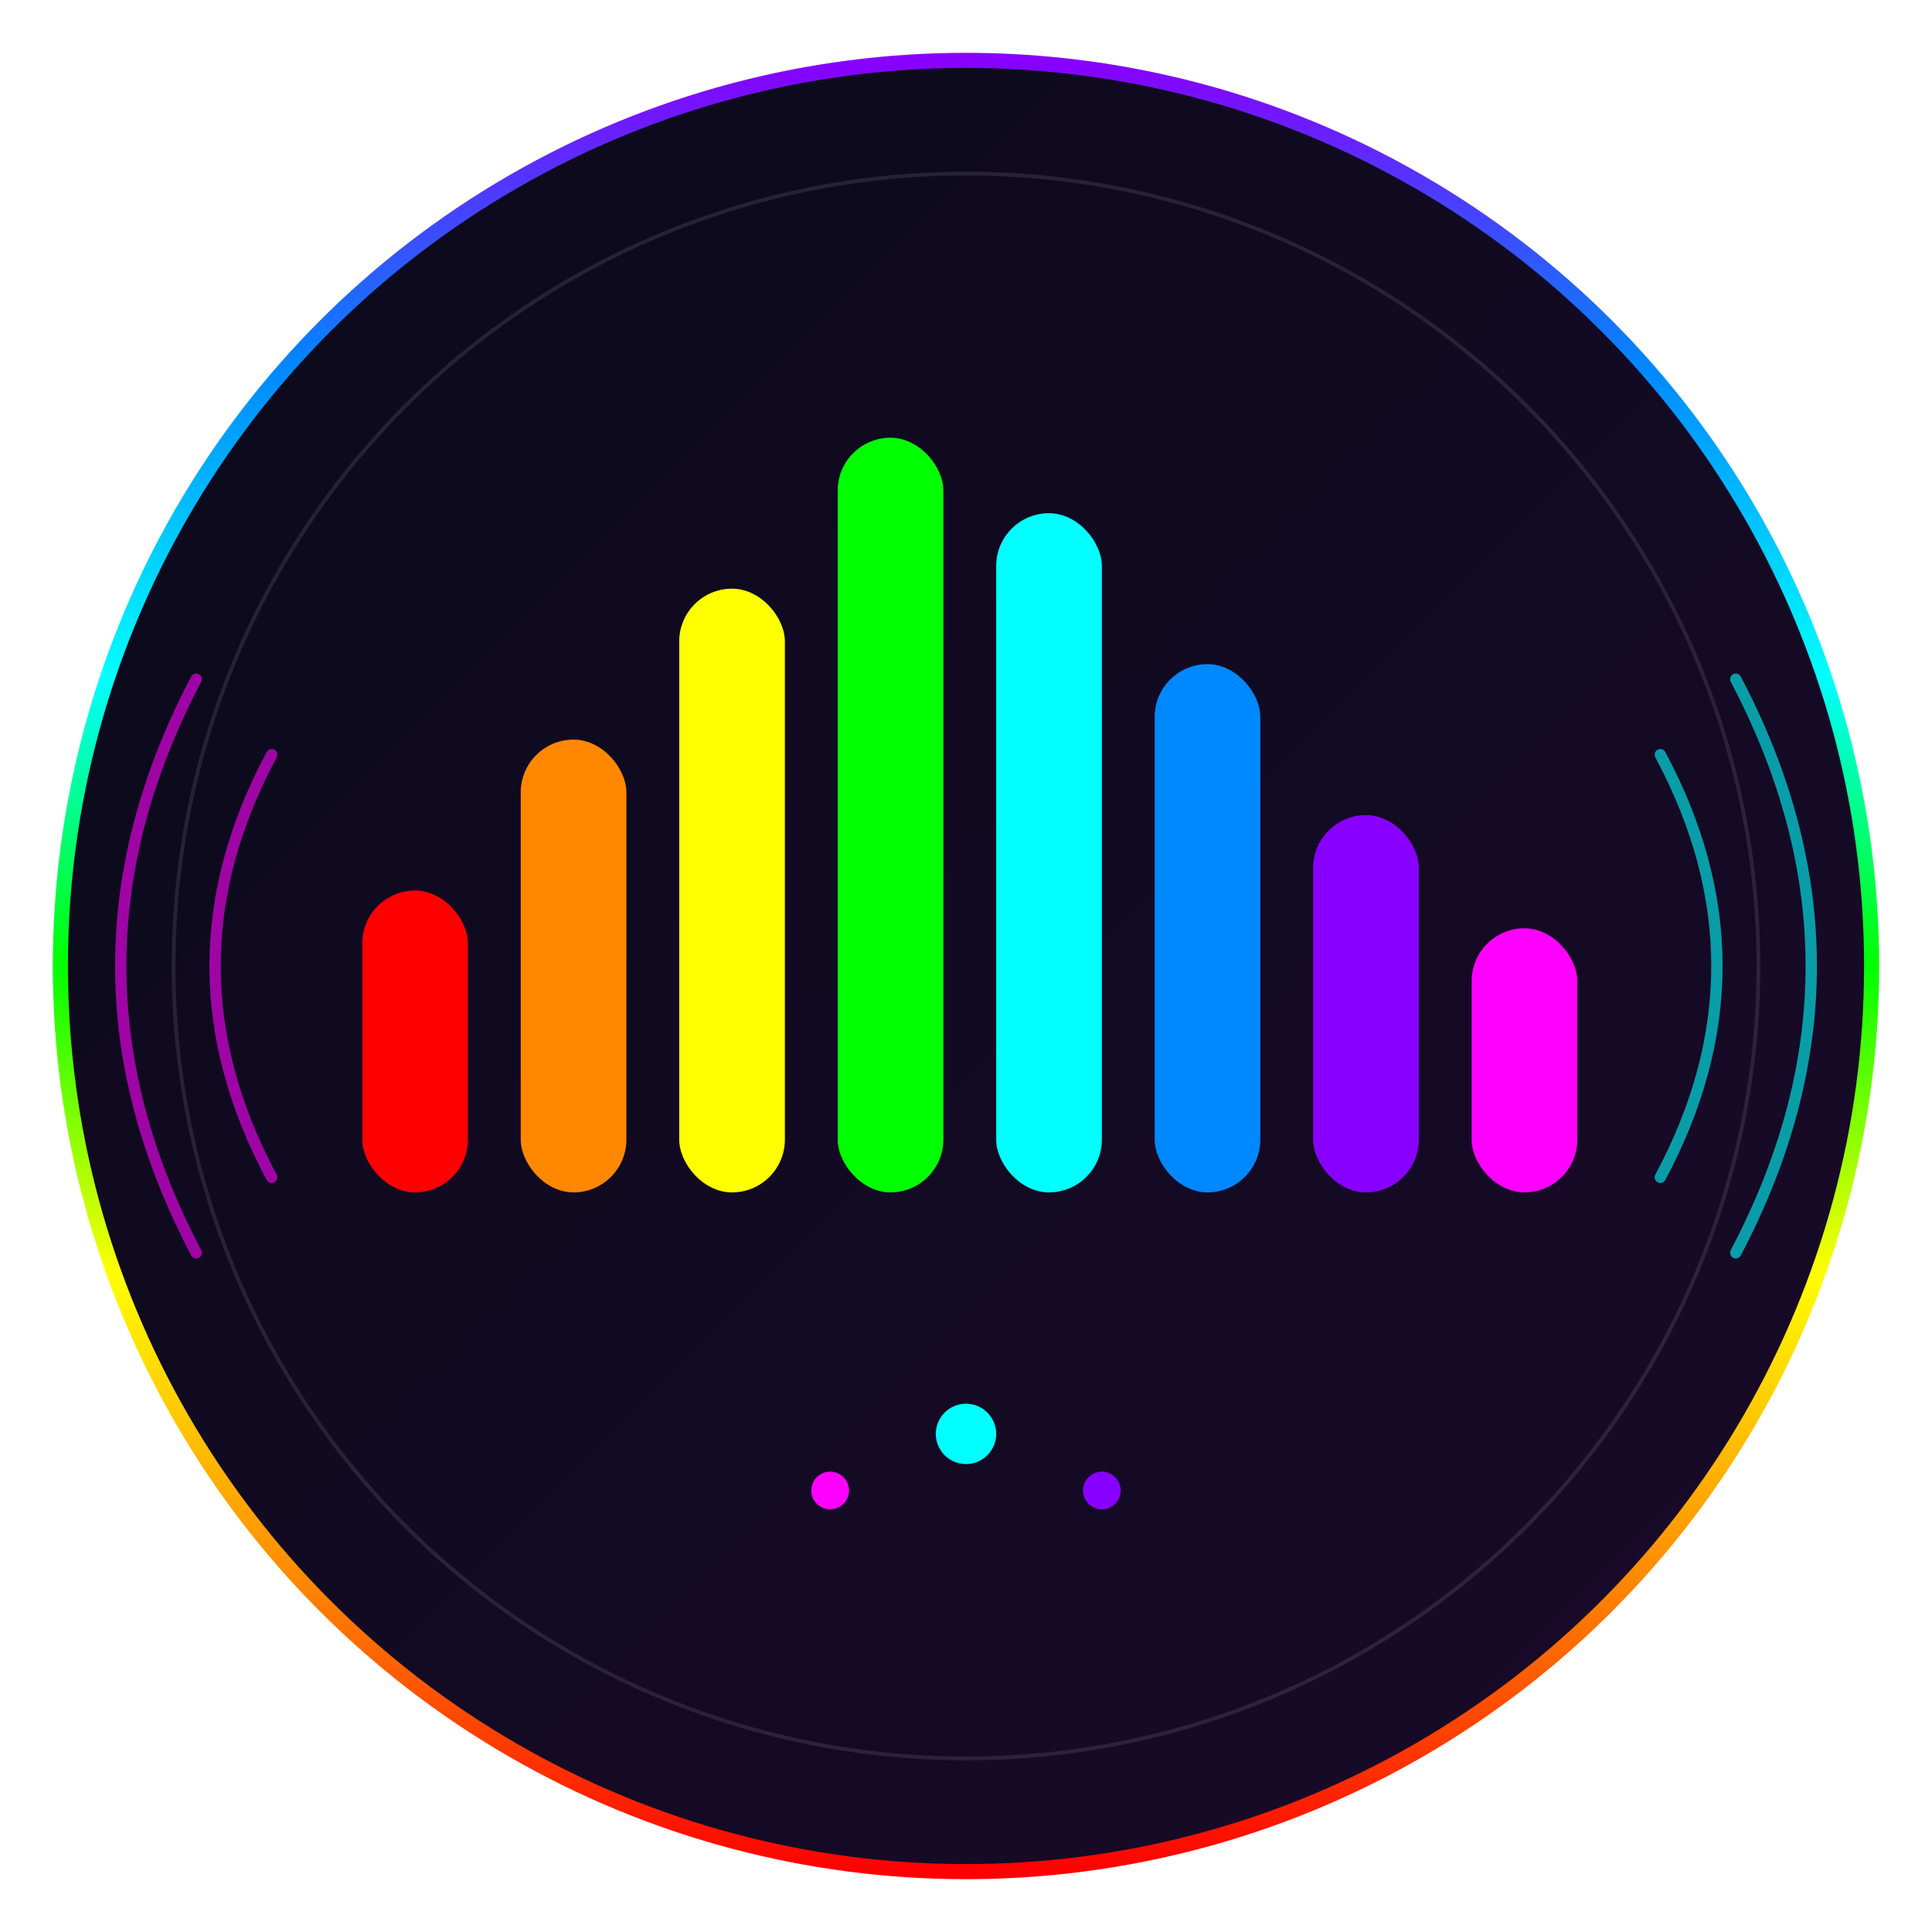
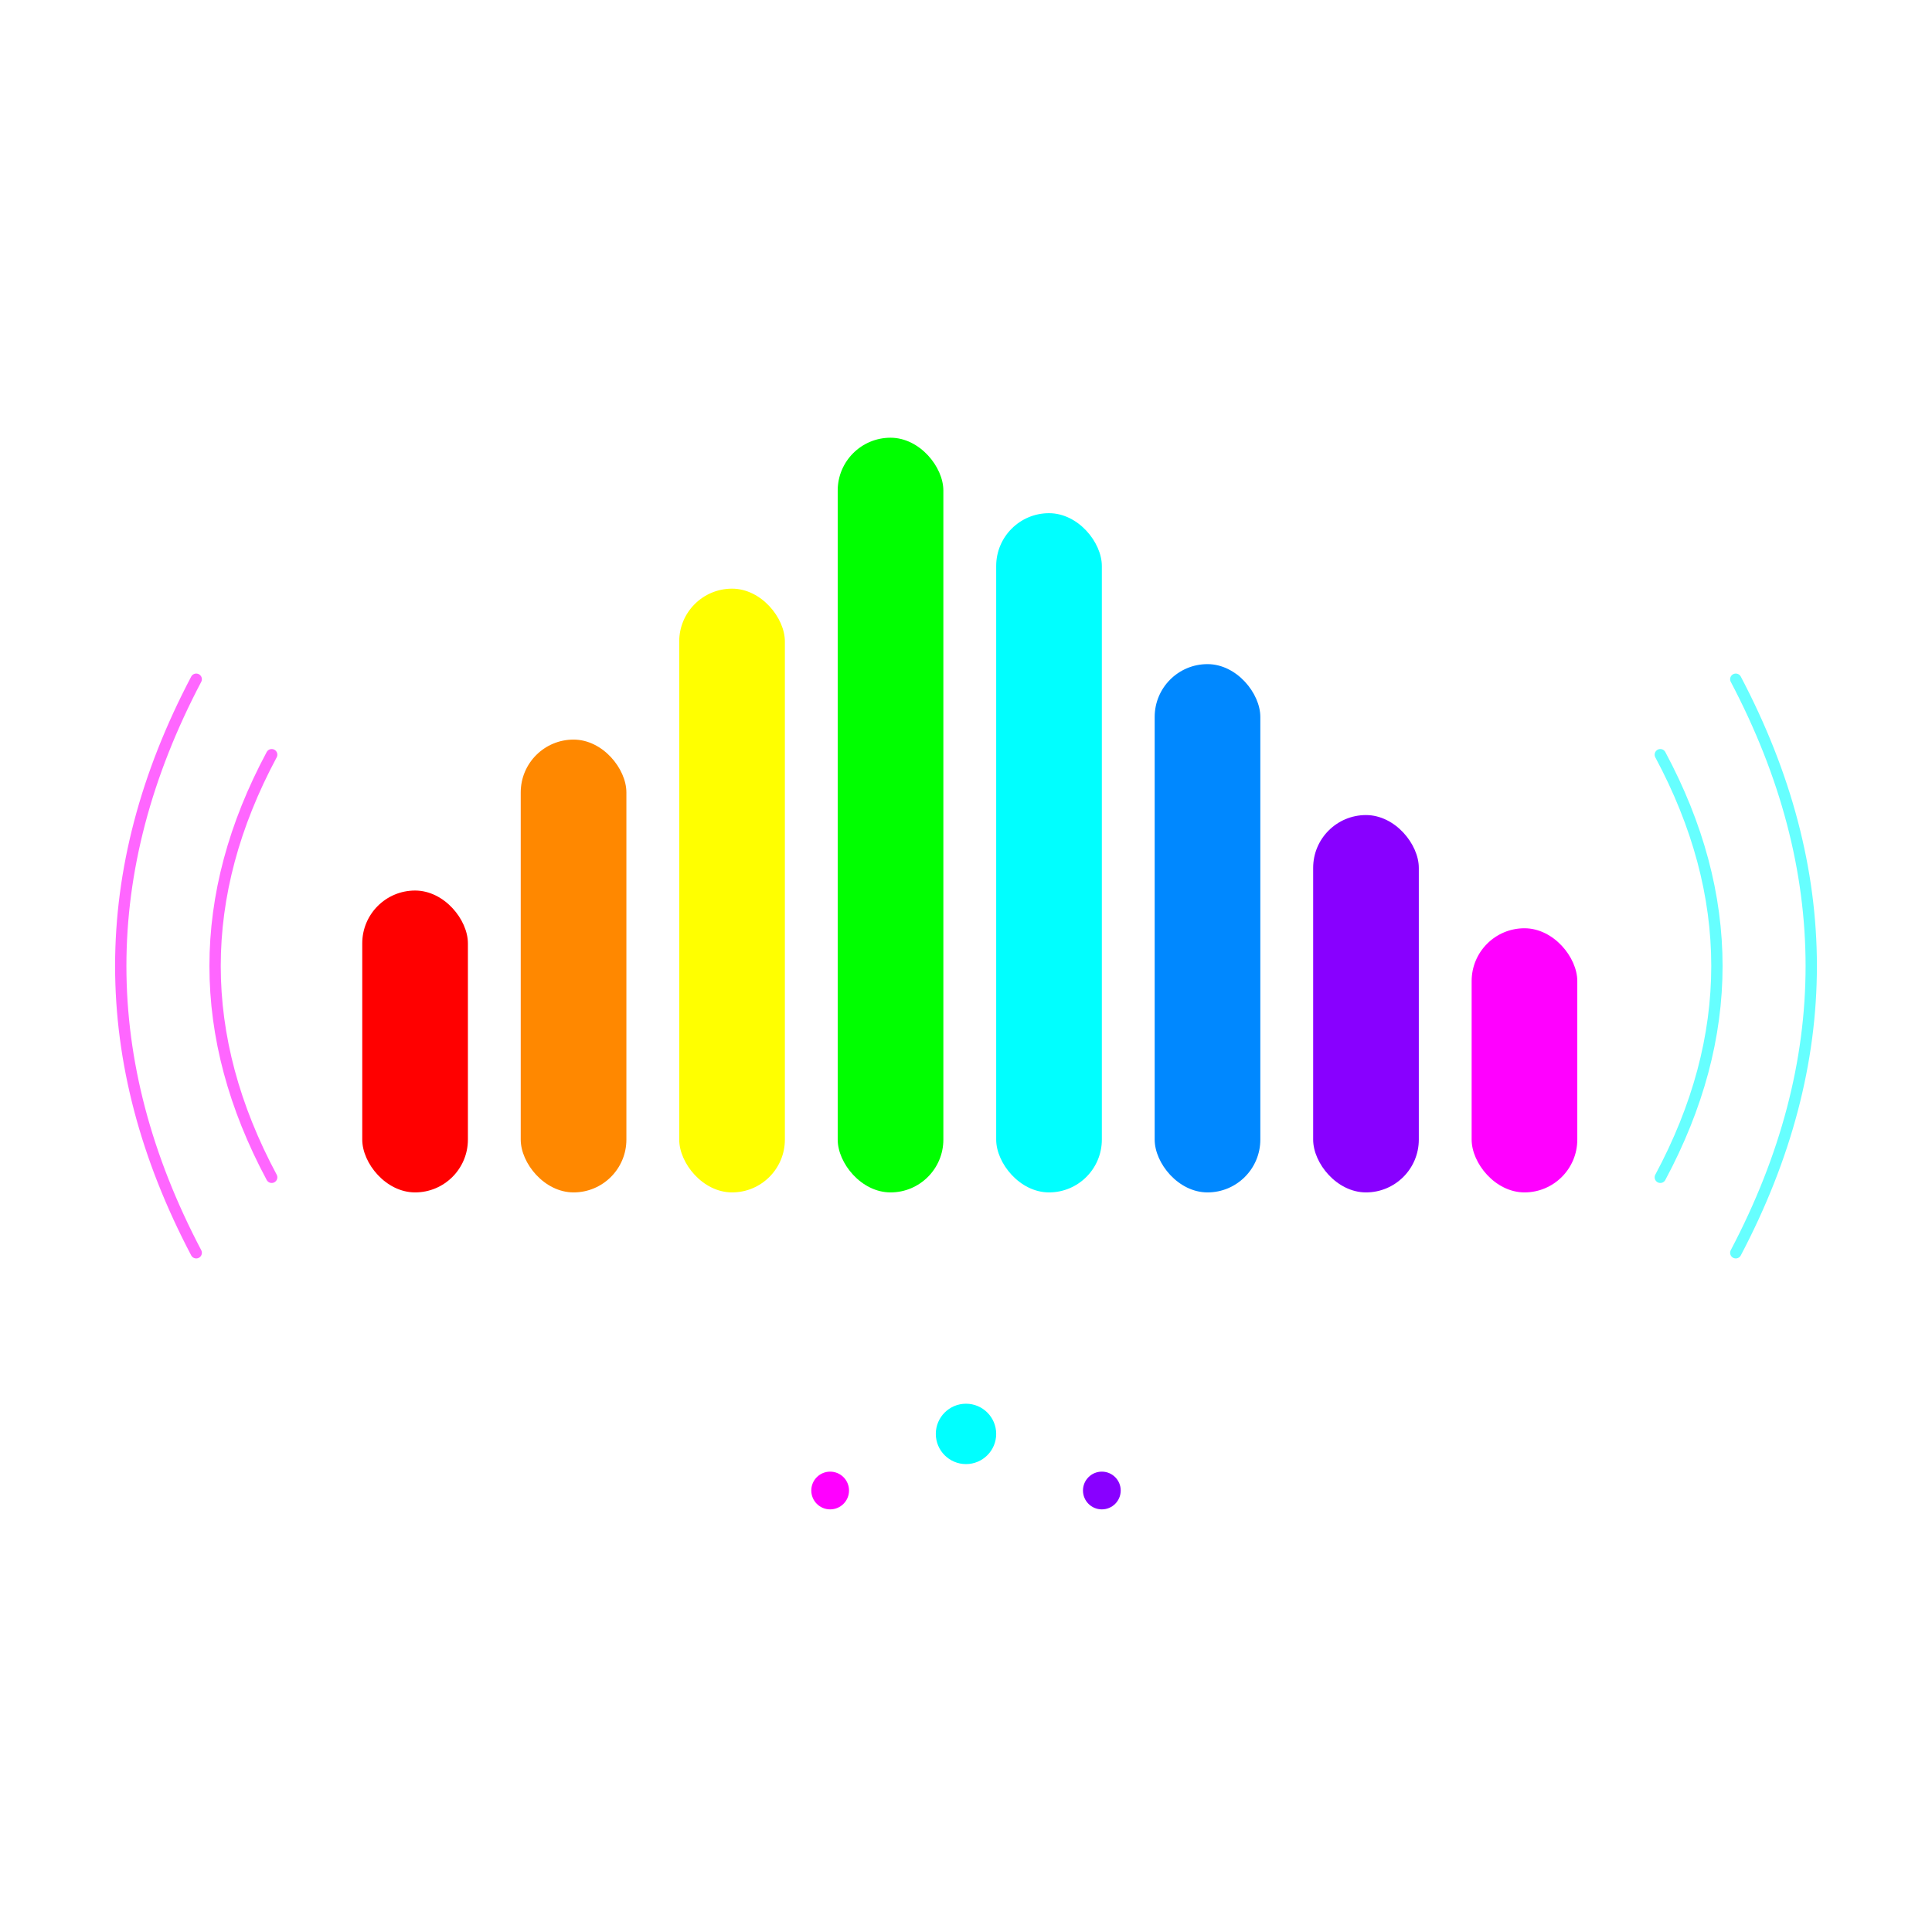
<svg xmlns="http://www.w3.org/2000/svg" viewBox="0 0 512 512" fill="none">
  <defs>
    <linearGradient id="bg-grad" x1="0%" y1="0%" x2="100%" y2="100%">
      <stop offset="0%" stop-color="#0a0a1a" />
      <stop offset="100%" stop-color="#1a0a2a" />
    </linearGradient>
    <linearGradient id="rainbow" x1="0%" y1="100%" x2="0%" y2="0%">
      <stop offset="0%" stop-color="#ff0000" />
      <stop offset="16%" stop-color="#ff8800" />
      <stop offset="33%" stop-color="#ffff00" />
      <stop offset="50%" stop-color="#00ff00" />
      <stop offset="66%" stop-color="#00ffff" />
      <stop offset="83%" stop-color="#0088ff" />
      <stop offset="100%" stop-color="#8800ff" />
    </linearGradient>
    <linearGradient id="neon-cyan" x1="0%" y1="0%" x2="100%" y2="100%">
      <stop offset="0%" stop-color="#00ffff" />
      <stop offset="100%" stop-color="#0088ff" />
    </linearGradient>
    <linearGradient id="neon-magenta" x1="0%" y1="0%" x2="100%" y2="100%">
      <stop offset="0%" stop-color="#ff00ff" />
      <stop offset="100%" stop-color="#ff0088" />
    </linearGradient>
    <filter id="glow-strong" x="-50%" y="-50%" width="200%" height="200%">
      <feGaussianBlur stdDeviation="8" result="coloredBlur" />
      <feMerge>
        <feMergeNode in="coloredBlur" />
        <feMergeNode in="coloredBlur" />
        <feMergeNode in="SourceGraphic" />
      </feMerge>
    </filter>
    <filter id="glow-soft" x="-50%" y="-50%" width="200%" height="200%">
      <feGaussianBlur stdDeviation="4" result="coloredBlur" />
      <feMerge>
        <feMergeNode in="coloredBlur" />
        <feMergeNode in="SourceGraphic" />
      </feMerge>
    </filter>
    <filter id="inner-shadow" x="-50%" y="-50%" width="200%" height="200%">
      <feGaussianBlur in="SourceAlpha" stdDeviation="10" result="blur" />
      <feOffset dx="0" dy="5" result="offsetBlur" />
      <feComposite in="SourceGraphic" in2="offsetBlur" operator="over" />
    </filter>
  </defs>
-   <circle cx="256" cy="256" r="240" fill="url(#bg-grad)" stroke="url(#rainbow)" stroke-width="4" filter="url(#glow-soft)" />
  <circle cx="256" cy="256" r="210" fill="none" stroke="rgba(255,255,255,0.1)" stroke-width="1" />
  <g filter="url(#glow-strong)">
    <rect x="96" y="236" width="28" height="80" rx="14" fill="#ff0000">
      <animate attributeName="height" values="80;120;80" dur="0.6s" repeatCount="indefinite" />
      <animate attributeName="y" values="236;216;236" dur="0.6s" repeatCount="indefinite" />
    </rect>
    <rect x="138" y="196" width="28" height="120" rx="14" fill="#ff8800">
      <animate attributeName="height" values="120;160;120" dur="0.5s" repeatCount="indefinite" />
      <animate attributeName="y" values="196;176;196" dur="0.5s" repeatCount="indefinite" />
    </rect>
    <rect x="180" y="156" width="28" height="160" rx="14" fill="#ffff00">
      <animate attributeName="height" values="160;200;160" dur="0.7s" repeatCount="indefinite" />
      <animate attributeName="y" values="156;136;156" dur="0.7s" repeatCount="indefinite" />
    </rect>
    <rect x="222" y="116" width="28" height="200" rx="14" fill="#00ff00">
      <animate attributeName="height" values="200;240;200" dur="0.4s" repeatCount="indefinite" />
      <animate attributeName="y" values="116;96;116" dur="0.4s" repeatCount="indefinite" />
    </rect>
    <rect x="264" y="136" width="28" height="180" rx="14" fill="#00ffff">
      <animate attributeName="height" values="180;220;180" dur="0.55s" repeatCount="indefinite" />
      <animate attributeName="y" values="136;116;136" dur="0.55s" repeatCount="indefinite" />
    </rect>
    <rect x="306" y="176" width="28" height="140" rx="14" fill="#0088ff">
      <animate attributeName="height" values="140;180;140" dur="0.65s" repeatCount="indefinite" />
      <animate attributeName="y" values="176;156;176" dur="0.65s" repeatCount="indefinite" />
    </rect>
    <rect x="348" y="216" width="28" height="100" rx="14" fill="#8800ff">
      <animate attributeName="height" values="100;140;100" dur="0.5s" repeatCount="indefinite" />
      <animate attributeName="y" values="216;196;216" dur="0.5s" repeatCount="indefinite" />
    </rect>
    <rect x="390" y="246" width="28" height="70" rx="14" fill="#ff00ff">
      <animate attributeName="height" values="70;100;70" dur="0.45s" repeatCount="indefinite" />
      <animate attributeName="y" values="246;231;246" dur="0.45s" repeatCount="indefinite" />
    </rect>
  </g>
  <line x1="80" y1="316" x2="432" y2="316" stroke="url(#rainbow)" stroke-width="3" stroke-linecap="round" filter="url(#glow-soft)" />
  <g fill="none" stroke-width="3" stroke-linecap="round" opacity="0.6">
    <path d="M 440 200 Q 470 256 440 312" stroke="#00ffff" filter="url(#glow-soft)">
      <animate attributeName="opacity" values="0.3;0.8;0.3" dur="1s" repeatCount="indefinite" />
    </path>
    <path d="M 460 180 Q 500 256 460 332" stroke="#00ffff" filter="url(#glow-soft)">
      <animate attributeName="opacity" values="0.2;0.6;0.2" dur="1s" repeatCount="indefinite" begin="0.2s" />
    </path>
    <path d="M 72 200 Q 42 256 72 312" stroke="#ff00ff" filter="url(#glow-soft)">
      <animate attributeName="opacity" values="0.3;0.8;0.3" dur="1s" repeatCount="indefinite" />
    </path>
    <path d="M 52 180 Q 12 256 52 332" stroke="#ff00ff" filter="url(#glow-soft)">
      <animate attributeName="opacity" values="0.2;0.6;0.2" dur="1s" repeatCount="indefinite" begin="0.2s" />
    </path>
  </g>
  <circle cx="256" cy="380" r="8" fill="#00ffff" filter="url(#glow-soft)">
    <animate attributeName="r" values="6;10;6" dur="2s" repeatCount="indefinite" />
  </circle>
  <circle cx="220" cy="395" r="5" fill="#ff00ff" filter="url(#glow-soft)">
    <animate attributeName="r" values="4;7;4" dur="2s" repeatCount="indefinite" begin="0.5s" />
  </circle>
  <circle cx="292" cy="395" r="5" fill="#8800ff" filter="url(#glow-soft)">
    <animate attributeName="r" values="4;7;4" dur="2s" repeatCount="indefinite" begin="1s" />
  </circle>
</svg>